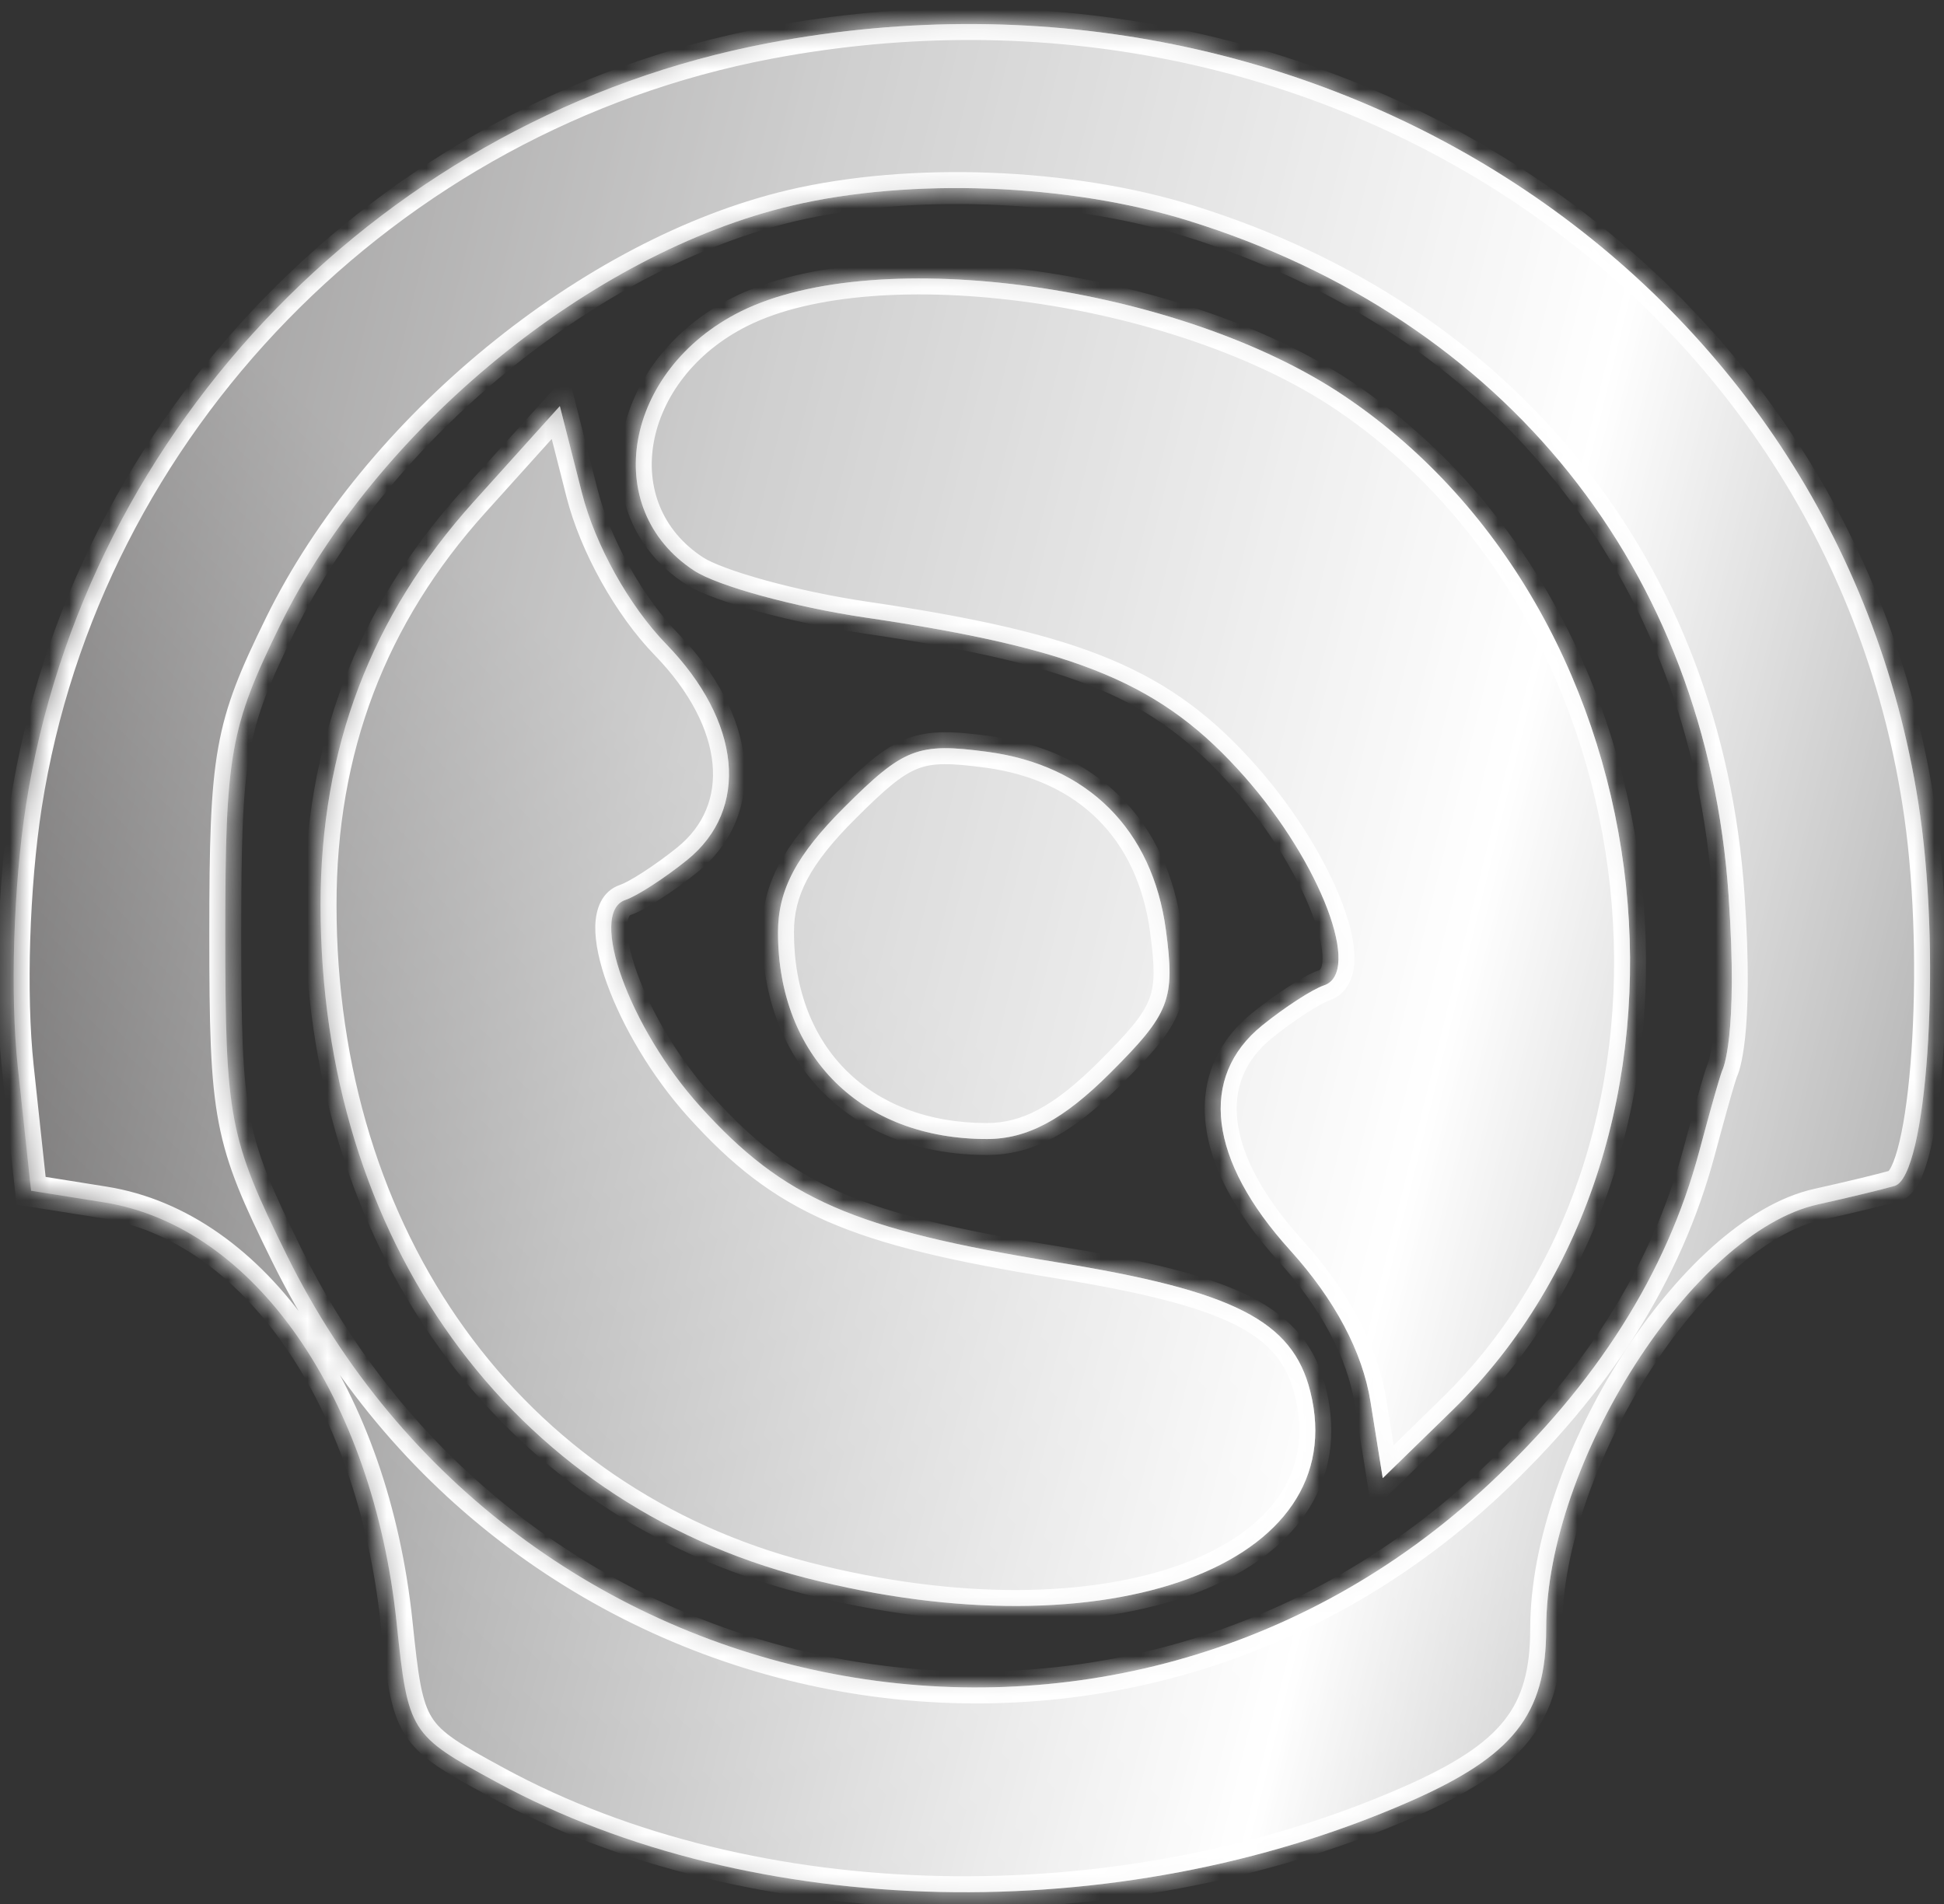
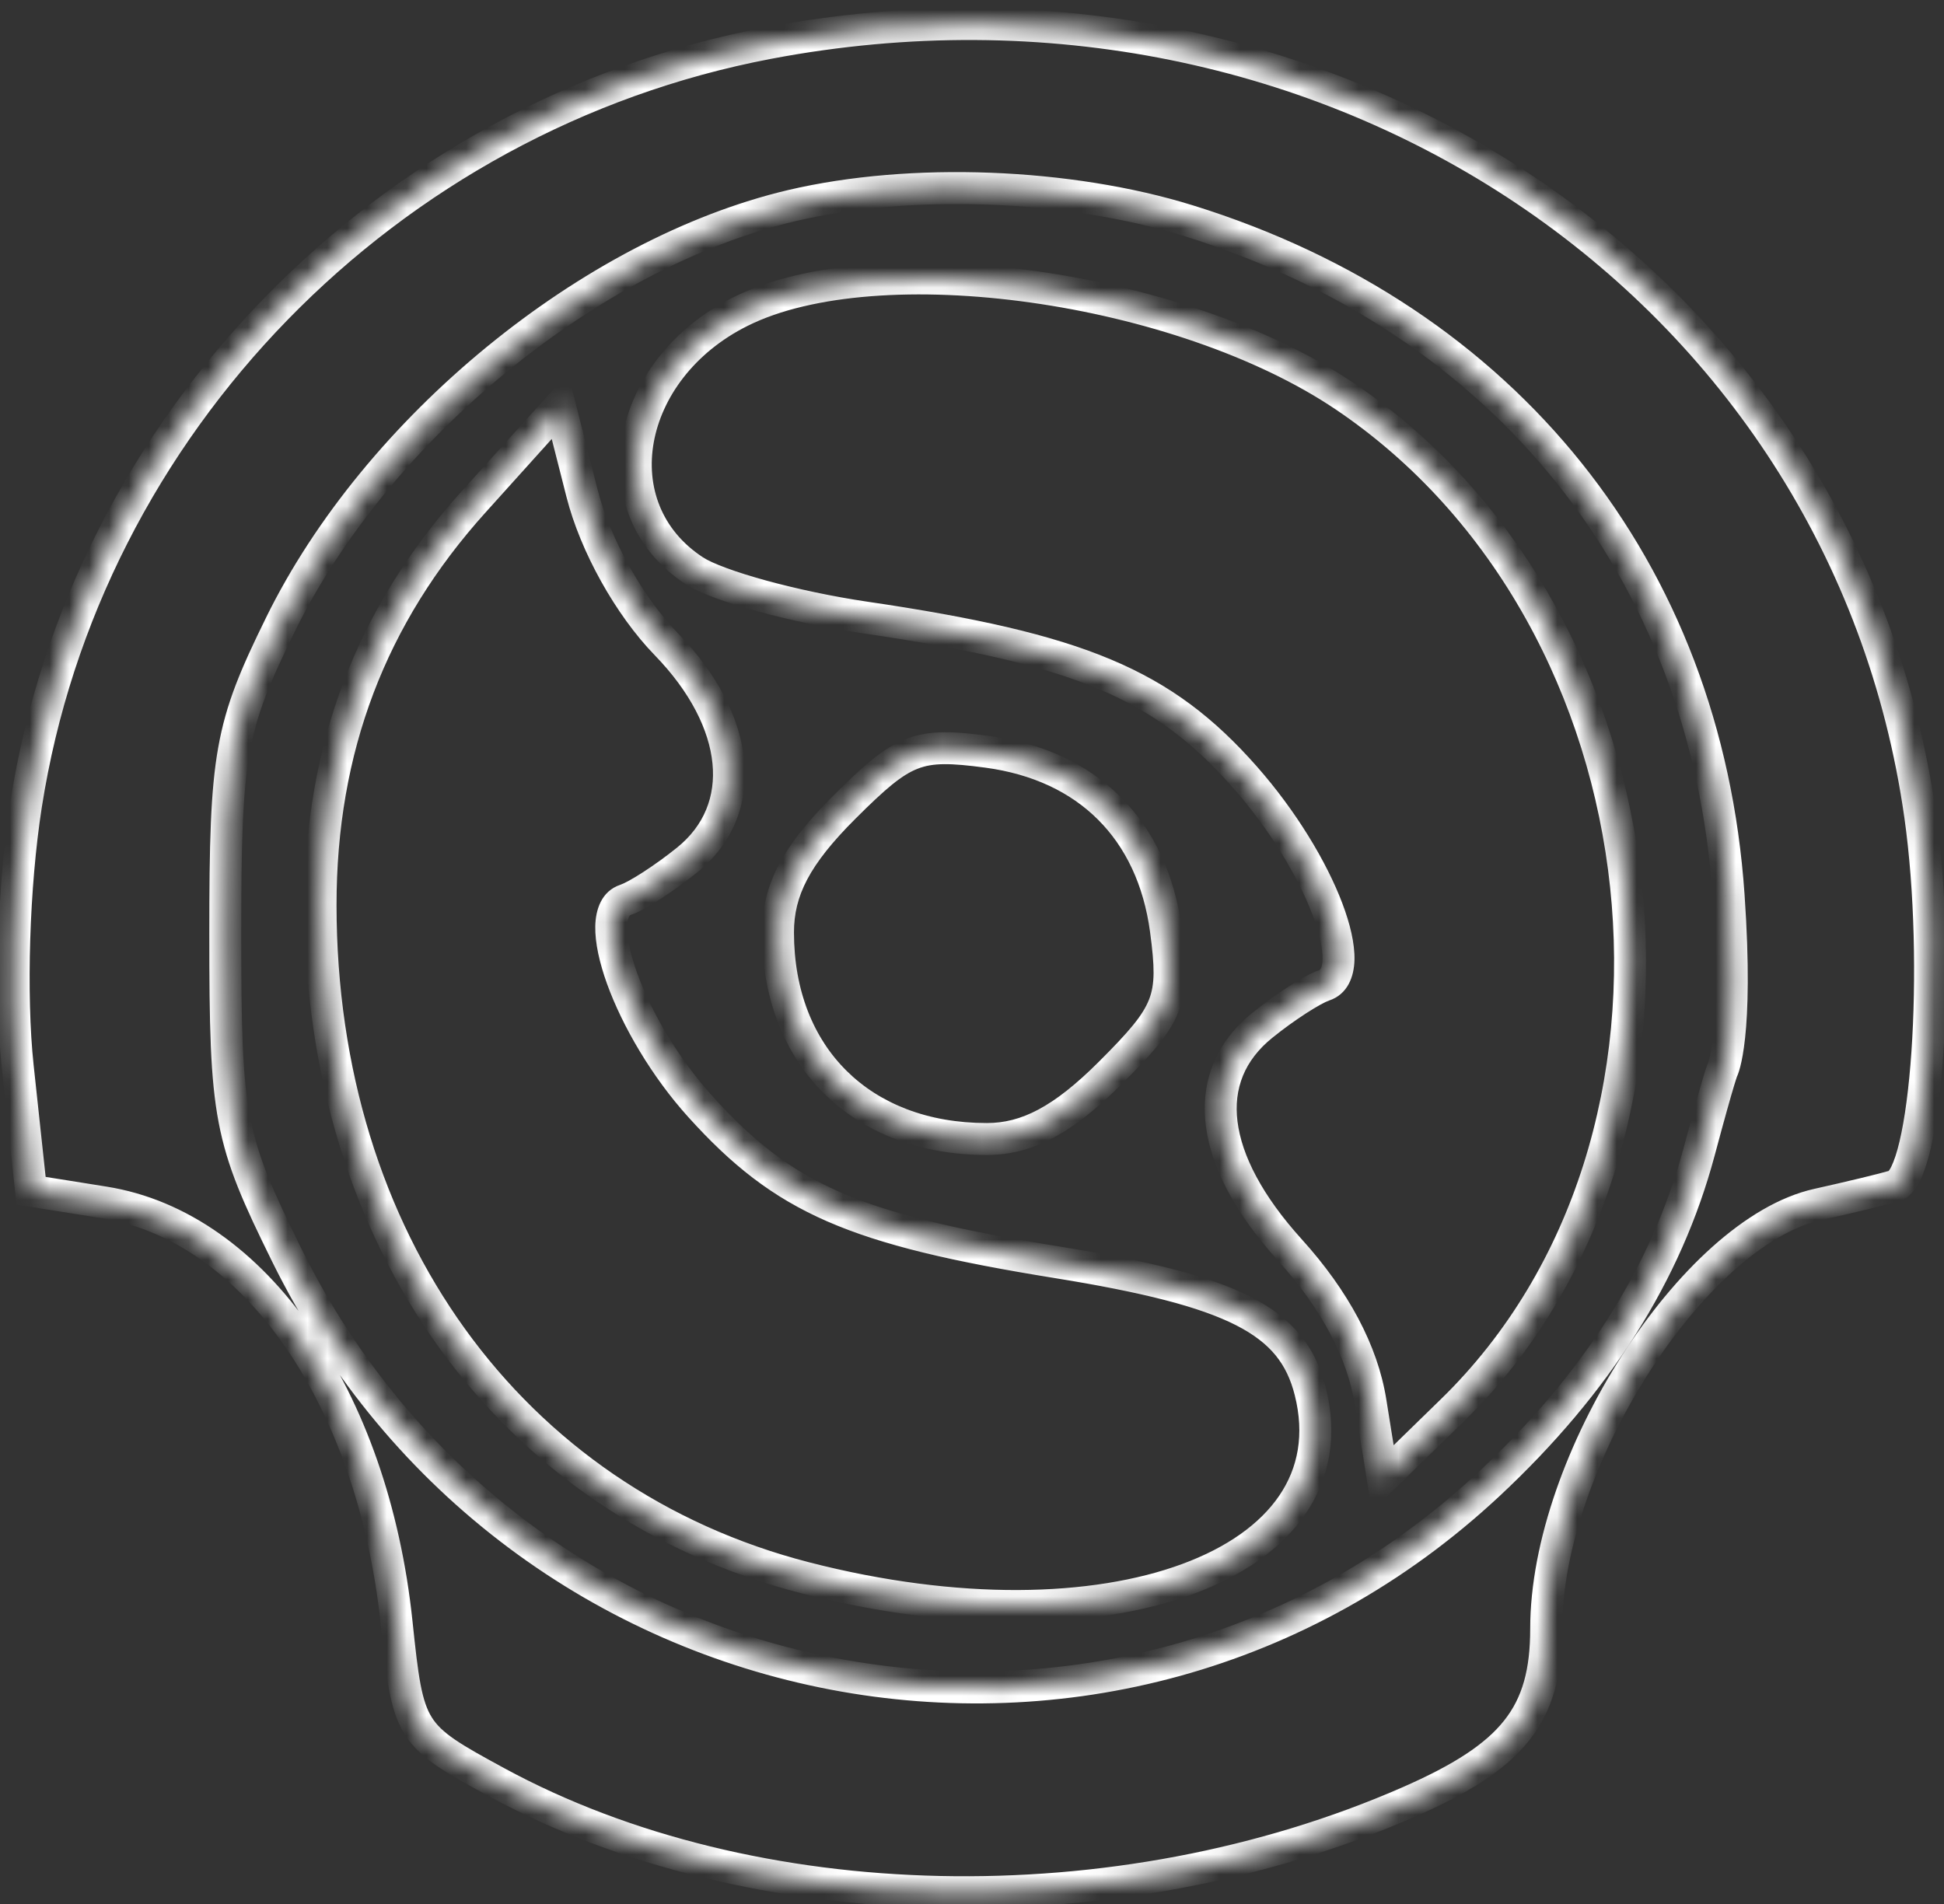
<svg xmlns="http://www.w3.org/2000/svg" width="98" height="96" viewBox="0 0 98 96" fill="none">
  <rect x="0" y="0" width="98" height="96" fill="#333333" stroke="none" />
  <mask id="path-1-inside-1_1_34" fill="white">
    <path fill-rule="evenodd" clip-rule="evenodd" d="M1.31 40.592C4.295 21.419 19.489 5.823 38.739 2.172C66.904 -3.171 93.011 14.343 96.8 41.119C97.864 48.635 97.127 59.313 95.512 59.793C94.941 59.962 93.2 60.383 91.641 60.728C85.363 62.118 77.945 73.702 77.945 82.116C77.945 86.46 76.292 88.548 71.017 90.856C56.364 97.271 37.942 96.873 25.042 89.863C20.651 87.478 20.572 87.354 19.994 81.828C18.801 70.44 12.819 61.834 5.256 60.627L1.566 60.038L0.896 53.794C0.505 50.153 0.678 44.648 1.31 40.592ZM14.133 31.5C18.988 21.601 29.791 12.749 39.925 10.365C45.927 8.952 53.892 9.256 59.913 11.128C75.901 16.095 86.013 28.731 87.141 45.15C87.638 52.334 86.832 53.944 86.832 53.944C86.832 53.944 86.717 54.108 85.655 58.076C84.016 64.192 80.499 69.753 75.05 74.84C56.242 92.403 25.966 86.625 14.452 63.275C11.549 57.388 11.357 56.381 11.357 47.077C11.357 38.013 11.597 36.669 14.133 31.5ZM34.993 28.773C30.204 25.64 31.458 18.638 37.332 15.707C44.252 12.255 59.52 14.398 67.796 19.983C84.395 31.185 87.183 57.494 73.213 71.111L69.706 74.529L69.091 70.682C68.685 68.152 67.293 65.531 65.024 63.023C60.926 58.495 60.411 54.304 63.633 51.7C64.766 50.784 66.164 49.878 66.742 49.685C68.68 49.041 66.586 43.523 62.753 39.176C58.616 34.484 54.445 32.731 43.614 31.135C40.057 30.61 36.178 29.548 34.993 28.773ZM16.159 45.643C16.156 37.75 18.694 31.056 23.87 25.308L28.223 20.476L29.339 24.864C30.004 27.481 31.716 30.55 33.578 32.469C37.373 36.377 37.805 40.801 34.642 43.359C33.509 44.274 32.111 45.18 31.532 45.373C29.622 46.008 31.733 51.843 35.304 55.794C39.517 60.455 43.024 61.986 53.273 63.643C62.21 65.086 65.157 66.587 66.052 70.151C68.255 78.911 55.875 83.484 40.599 79.554C25.695 75.719 16.167 62.499 16.159 45.643ZM39.22 47.011C39.22 44.869 40.149 43.112 42.552 40.714C45.564 37.707 46.259 37.437 49.781 37.908C54.846 38.587 58.094 41.83 58.774 46.887C59.247 50.403 58.977 51.096 55.965 54.103C53.606 56.458 51.789 57.43 49.749 57.43C43.426 57.43 39.22 53.268 39.22 47.011Z" />
  </mask>
-   <path fill-rule="evenodd" clip-rule="evenodd" d="M1.31 40.592C4.295 21.419 19.489 5.823 38.739 2.172C66.904 -3.171 93.011 14.343 96.8 41.119C97.864 48.635 97.127 59.313 95.512 59.793C94.941 59.962 93.2 60.383 91.641 60.728C85.363 62.118 77.945 73.702 77.945 82.116C77.945 86.46 76.292 88.548 71.017 90.856C56.364 97.271 37.942 96.873 25.042 89.863C20.651 87.478 20.572 87.354 19.994 81.828C18.801 70.44 12.819 61.834 5.256 60.627L1.566 60.038L0.896 53.794C0.505 50.153 0.678 44.648 1.31 40.592ZM14.133 31.5C18.988 21.601 29.791 12.749 39.925 10.365C45.927 8.952 53.892 9.256 59.913 11.128C75.901 16.095 86.013 28.731 87.141 45.15C87.638 52.334 86.832 53.944 86.832 53.944C86.832 53.944 86.717 54.108 85.655 58.076C84.016 64.192 80.499 69.753 75.05 74.84C56.242 92.403 25.966 86.625 14.452 63.275C11.549 57.388 11.357 56.381 11.357 47.077C11.357 38.013 11.597 36.669 14.133 31.5ZM34.993 28.773C30.204 25.64 31.458 18.638 37.332 15.707C44.252 12.255 59.52 14.398 67.796 19.983C84.395 31.185 87.183 57.494 73.213 71.111L69.706 74.529L69.091 70.682C68.685 68.152 67.293 65.531 65.024 63.023C60.926 58.495 60.411 54.304 63.633 51.7C64.766 50.784 66.164 49.878 66.742 49.685C68.68 49.041 66.586 43.523 62.753 39.176C58.616 34.484 54.445 32.731 43.614 31.135C40.057 30.61 36.178 29.548 34.993 28.773ZM16.159 45.643C16.156 37.75 18.694 31.056 23.87 25.308L28.223 20.476L29.339 24.864C30.004 27.481 31.716 30.55 33.578 32.469C37.373 36.377 37.805 40.801 34.642 43.359C33.509 44.274 32.111 45.18 31.532 45.373C29.622 46.008 31.733 51.843 35.304 55.794C39.517 60.455 43.024 61.986 53.273 63.643C62.21 65.086 65.157 66.587 66.052 70.151C68.255 78.911 55.875 83.484 40.599 79.554C25.695 75.719 16.167 62.499 16.159 45.643ZM39.22 47.011C39.22 44.869 40.149 43.112 42.552 40.714C45.564 37.707 46.259 37.437 49.781 37.908C54.846 38.587 58.094 41.83 58.774 46.887C59.247 50.403 58.977 51.096 55.965 54.103C53.606 56.458 51.789 57.43 49.749 57.43C43.426 57.43 39.22 53.268 39.22 47.011Z" fill="url(#paint0_linear_1_34)" />
-   <path fill-rule="evenodd" clip-rule="evenodd" d="M1.31 40.592C4.295 21.419 19.489 5.823 38.739 2.172C66.904 -3.171 93.011 14.343 96.8 41.119C97.864 48.635 97.127 59.313 95.512 59.793C94.941 59.962 93.2 60.383 91.641 60.728C85.363 62.118 77.945 73.702 77.945 82.116C77.945 86.46 76.292 88.548 71.017 90.856C56.364 97.271 37.942 96.873 25.042 89.863C20.651 87.478 20.572 87.354 19.994 81.828C18.801 70.44 12.819 61.834 5.256 60.627L1.566 60.038L0.896 53.794C0.505 50.153 0.678 44.648 1.31 40.592ZM14.133 31.5C18.988 21.601 29.791 12.749 39.925 10.365C45.927 8.952 53.892 9.256 59.913 11.128C75.901 16.095 86.013 28.731 87.141 45.15C87.638 52.334 86.832 53.944 86.832 53.944C86.832 53.944 86.717 54.108 85.655 58.076C84.016 64.192 80.499 69.753 75.05 74.84C56.242 92.403 25.966 86.625 14.452 63.275C11.549 57.388 11.357 56.381 11.357 47.077C11.357 38.013 11.597 36.669 14.133 31.5ZM34.993 28.773C30.204 25.64 31.458 18.638 37.332 15.707C44.252 12.255 59.52 14.398 67.796 19.983C84.395 31.185 87.183 57.494 73.213 71.111L69.706 74.529L69.091 70.682C68.685 68.152 67.293 65.531 65.024 63.023C60.926 58.495 60.411 54.304 63.633 51.7C64.766 50.784 66.164 49.878 66.742 49.685C68.68 49.041 66.586 43.523 62.753 39.176C58.616 34.484 54.445 32.731 43.614 31.135C40.057 30.61 36.178 29.548 34.993 28.773ZM16.159 45.643C16.156 37.75 18.694 31.056 23.87 25.308L28.223 20.476L29.339 24.864C30.004 27.481 31.716 30.55 33.578 32.469C37.373 36.377 37.805 40.801 34.642 43.359C33.509 44.274 32.111 45.18 31.532 45.373C29.622 46.008 31.733 51.843 35.304 55.794C39.517 60.455 43.024 61.986 53.273 63.643C62.21 65.086 65.157 66.587 66.052 70.151C68.255 78.911 55.875 83.484 40.599 79.554C25.695 75.719 16.167 62.499 16.159 45.643ZM39.22 47.011C39.22 44.869 40.149 43.112 42.552 40.714C45.564 37.707 46.259 37.437 49.781 37.908C54.846 38.587 58.094 41.83 58.774 46.887C59.247 50.403 58.977 51.096 55.965 54.103C53.606 56.458 51.789 57.43 49.749 57.43C43.426 57.43 39.22 53.268 39.22 47.011Z" fill="url(#paint1_linear_1_34)" fill-opacity="0.4" />
  <path d="M38.739 2.172L38.889 2.963L38.889 2.963L38.739 2.172ZM1.31 40.592L2.105 40.716L2.105 40.716L1.31 40.592ZM96.8 41.119L96.003 41.232V41.232L96.8 41.119ZM95.512 59.793L95.282 59.021L95.282 59.021L95.512 59.793ZM91.641 60.728L91.815 61.514L91.815 61.514L91.641 60.728ZM71.017 90.856L70.695 90.119L70.695 90.119L71.017 90.856ZM25.042 89.863L25.426 89.156L25.426 89.156L25.042 89.863ZM19.994 81.828L20.795 81.744L20.795 81.744L19.994 81.828ZM5.256 60.627L5.129 61.422L5.129 61.422L5.256 60.627ZM1.566 60.038L0.765 60.124L0.831 60.736L1.439 60.833L1.566 60.038ZM0.896 53.794L1.696 53.708L1.696 53.708L0.896 53.794ZM39.925 10.365L40.109 11.149L40.109 11.149L39.925 10.365ZM14.133 31.5L14.855 31.854L14.855 31.854L14.133 31.5ZM59.913 11.128L59.675 11.897L59.675 11.897L59.913 11.128ZM87.141 45.15L86.338 45.205L86.338 45.206L87.141 45.15ZM86.832 53.944L87.491 54.408L87.525 54.358L87.552 54.304L86.832 53.944ZM85.655 58.076L86.432 58.284L86.432 58.284L85.655 58.076ZM75.05 74.84L74.501 74.251L74.501 74.251L75.05 74.84ZM14.452 63.275L13.73 63.631L13.73 63.631L14.452 63.275ZM37.332 15.707L37.691 16.428L37.691 16.428L37.332 15.707ZM34.993 28.773L35.434 28.099L35.434 28.099L34.993 28.773ZM67.796 19.983L68.246 19.315L68.246 19.315L67.796 19.983ZM73.213 71.111L72.651 70.534L72.651 70.534L73.213 71.111ZM69.706 74.529L68.911 74.657L69.157 76.19L70.268 75.106L69.706 74.529ZM69.091 70.682L69.885 70.555V70.555L69.091 70.682ZM65.024 63.023L65.621 62.483L65.621 62.483L65.024 63.023ZM63.633 51.7L64.139 52.326L64.139 52.326L63.633 51.7ZM66.742 49.685L66.997 50.449L66.997 50.449L66.742 49.685ZM62.753 39.176L62.149 39.708L62.149 39.708L62.753 39.176ZM43.614 31.135L43.731 30.338H43.731L43.614 31.135ZM23.87 25.308L23.272 24.77L23.272 24.77L23.87 25.308ZM16.159 45.643L16.965 45.643V45.643L16.159 45.643ZM28.223 20.476L29.003 20.277L28.632 18.819L27.625 19.937L28.223 20.476ZM29.339 24.864L30.12 24.666L30.12 24.666L29.339 24.864ZM33.578 32.469L33.001 33.03L33.001 33.03L33.578 32.469ZM34.642 43.359L34.136 42.733L34.136 42.733L34.642 43.359ZM31.532 45.373L31.787 46.137L31.787 46.136L31.532 45.373ZM35.304 55.794L35.901 55.254L35.901 55.254L35.304 55.794ZM53.273 63.643L53.145 64.437L53.145 64.437L53.273 63.643ZM66.052 70.151L65.271 70.347L65.271 70.347L66.052 70.151ZM40.599 79.554L40.398 80.334L40.398 80.334L40.599 79.554ZM42.552 40.714L41.983 40.144V40.144L42.552 40.714ZM49.781 37.908L49.888 37.111L49.888 37.111L49.781 37.908ZM58.774 46.887L59.572 46.78L59.572 46.78L58.774 46.887ZM55.965 54.103L56.533 54.673L55.965 54.103ZM38.589 1.381C19.009 5.095 3.553 20.954 0.514 40.468L2.105 40.716C5.038 21.884 19.969 6.551 38.889 2.963L38.589 1.381ZM97.597 41.006C93.738 13.729 67.158 -4.038 38.589 1.381L38.889 2.963C66.65 -2.303 92.285 14.957 96.003 41.232L97.597 41.006ZM95.741 60.564C96.295 60.4 96.613 59.891 96.797 59.515C97.008 59.085 97.182 58.533 97.328 57.914C97.621 56.668 97.835 55.005 97.963 53.15C98.22 49.435 98.138 44.829 97.597 41.006L96.003 41.232C96.525 44.925 96.607 49.416 96.357 53.039C96.232 54.852 96.026 56.419 95.76 57.545C95.627 58.112 95.486 58.532 95.351 58.807C95.19 59.136 95.132 59.066 95.282 59.021L95.741 60.564ZM91.815 61.514C93.371 61.17 95.139 60.743 95.741 60.564L95.282 59.021C94.743 59.181 93.028 59.596 91.467 59.942L91.815 61.514ZM78.751 82.116C78.751 78.113 80.529 73.263 83.117 69.222C84.405 67.21 85.876 65.428 87.389 64.073C88.912 62.71 90.431 61.821 91.815 61.514L91.467 59.942C89.712 60.331 87.95 61.41 86.315 62.873C84.673 64.344 83.112 66.244 81.761 68.354C79.07 72.555 77.14 77.705 77.14 82.116H78.751ZM71.34 91.594C74.009 90.426 75.891 89.262 77.09 87.75C78.315 86.205 78.751 84.395 78.751 82.116H77.14C77.14 84.181 76.749 85.588 75.828 86.749C74.882 87.944 73.3 88.978 70.695 90.119L71.34 91.594ZM24.657 90.571C37.798 97.711 56.483 98.098 71.34 91.594L70.695 90.119C56.245 96.444 38.086 96.035 25.426 89.156L24.657 90.571ZM19.194 81.912C19.337 83.283 19.453 84.364 19.618 85.23C19.785 86.104 20.011 86.822 20.406 87.452C20.806 88.087 21.34 88.573 22.027 89.043C22.702 89.504 23.57 89.98 24.657 90.571L25.426 89.156C24.318 88.554 23.529 88.119 22.936 87.714C22.356 87.317 22.011 86.98 21.77 86.595C21.525 86.205 21.348 85.707 21.2 84.929C21.05 84.143 20.941 83.136 20.795 81.744L19.194 81.912ZM5.129 61.422C8.638 61.982 11.851 64.271 14.353 67.869C16.853 71.466 18.609 76.33 19.194 81.912L20.795 81.744C20.187 75.938 18.355 70.805 15.675 66.95C12.996 63.097 9.436 60.479 5.383 59.832L5.129 61.422ZM1.439 60.833L5.129 61.422L5.383 59.832L1.693 59.243L1.439 60.833ZM0.095 53.88L0.765 60.124L2.366 59.952L1.696 53.708L0.095 53.88ZM0.514 40.468C-0.127 44.586 -0.304 50.161 0.095 53.88L1.696 53.708C1.314 50.145 1.483 44.711 2.105 40.716L0.514 40.468ZM39.74 9.581C29.356 12.024 18.364 21.044 13.41 31.145L14.855 31.854C19.612 22.157 30.225 13.473 40.109 11.149L39.74 9.581ZM60.153 10.359C53.997 8.446 45.886 8.135 39.74 9.581L40.109 11.149C45.968 9.77 53.787 10.066 59.675 11.897L60.153 10.359ZM87.945 45.095C86.793 28.337 76.45 15.423 60.152 10.359L59.675 11.897C75.353 16.767 85.234 29.125 86.338 45.205L87.945 45.095ZM86.832 53.944C87.552 54.304 87.553 54.303 87.553 54.303C87.553 54.303 87.554 54.302 87.554 54.301C87.555 54.3 87.555 54.299 87.555 54.298C87.556 54.296 87.558 54.294 87.559 54.292C87.561 54.287 87.563 54.282 87.566 54.277C87.57 54.266 87.576 54.254 87.582 54.24C87.594 54.212 87.608 54.178 87.623 54.135C87.654 54.051 87.691 53.935 87.73 53.781C87.809 53.473 87.9 53.008 87.973 52.327C88.119 50.966 88.195 48.718 87.945 45.095L86.338 45.206C86.584 48.767 86.505 50.916 86.372 52.155C86.306 52.774 86.227 53.161 86.171 53.38C86.143 53.489 86.121 53.555 86.109 53.587C86.103 53.602 86.1 53.609 86.101 53.609C86.101 53.608 86.102 53.606 86.104 53.602C86.105 53.6 86.106 53.597 86.107 53.594C86.108 53.593 86.109 53.591 86.11 53.59C86.11 53.589 86.111 53.588 86.111 53.587C86.111 53.587 86.112 53.586 86.112 53.586C86.112 53.585 86.112 53.584 86.832 53.944ZM86.432 58.284C86.963 56.303 87.255 55.279 87.413 54.754C87.492 54.491 87.535 54.36 87.557 54.301C87.567 54.27 87.57 54.266 87.566 54.275C87.564 54.28 87.558 54.294 87.548 54.312C87.543 54.322 87.537 54.334 87.528 54.349C87.524 54.357 87.518 54.366 87.512 54.375C87.509 54.38 87.506 54.385 87.502 54.391C87.501 54.393 87.499 54.396 87.497 54.399C87.496 54.4 87.494 54.403 87.494 54.403C87.492 54.405 87.491 54.408 86.832 53.944C86.174 53.481 86.173 53.483 86.171 53.485C86.171 53.486 86.169 53.488 86.168 53.489C86.166 53.492 86.164 53.495 86.162 53.498C86.159 53.503 86.155 53.508 86.152 53.513C86.146 53.523 86.141 53.532 86.136 53.54C86.127 53.556 86.119 53.57 86.113 53.582C86.102 53.605 86.092 53.625 86.085 53.642C86.071 53.676 86.056 53.716 86.039 53.763C86.005 53.858 85.953 54.016 85.871 54.29C85.706 54.839 85.409 55.881 84.877 57.867L86.432 58.284ZM75.6 75.428C81.138 70.257 84.748 64.57 86.432 58.284L84.877 57.867C83.284 63.814 79.859 69.249 74.501 74.251L75.6 75.428ZM13.73 63.631C25.477 87.453 56.387 93.369 75.6 75.428L74.501 74.251C56.097 91.436 26.456 85.798 15.174 62.919L13.73 63.631ZM10.552 47.077C10.552 51.709 10.597 54.368 11.025 56.609C11.459 58.878 12.279 60.689 13.73 63.631L15.174 62.919C13.722 59.974 12.995 58.338 12.607 56.306C12.213 54.246 12.162 51.75 12.162 47.077H10.552ZM13.41 31.145C12.135 33.742 11.399 35.455 11.001 37.687C10.609 39.885 10.552 42.561 10.552 47.077H12.162C12.162 42.53 12.224 40.002 12.586 37.969C12.942 35.97 13.594 34.426 14.855 31.854L13.41 31.145ZM36.972 14.987C33.828 16.556 31.869 19.242 31.372 22.023C30.871 24.821 31.865 27.689 34.553 29.446L35.434 28.099C33.332 26.724 32.559 24.524 32.956 22.306C33.357 20.069 34.962 17.79 37.691 16.428L36.972 14.987ZM68.246 19.315C63.977 16.435 57.965 14.472 52.167 13.659C46.396 12.849 40.651 13.152 36.972 14.987L37.691 16.428C40.933 14.81 46.282 14.459 51.944 15.253C57.579 16.044 63.338 17.946 67.345 20.65L68.246 19.315ZM73.775 71.687C80.969 64.675 83.815 54.432 82.768 44.556C81.722 34.679 76.773 25.07 68.246 19.315L67.345 20.65C75.418 26.098 80.162 35.244 81.167 44.726C82.172 54.209 79.427 63.929 72.651 70.534L73.775 71.687ZM70.268 75.106L73.775 71.687L72.651 70.534L69.144 73.953L70.268 75.106ZM68.296 70.81L68.911 74.657L70.501 74.402L69.885 70.555L68.296 70.81ZM64.427 63.563C66.624 65.992 67.922 68.475 68.296 70.81L69.885 70.555C69.449 67.828 67.962 65.07 65.621 62.483L64.427 63.563ZM63.127 51.074C61.305 52.546 60.512 54.517 60.785 56.738C61.051 58.906 62.32 61.235 64.427 63.563L65.621 62.483C63.631 60.284 62.593 58.253 62.383 56.542C62.179 54.885 62.739 53.457 64.139 52.326L63.127 51.074ZM66.488 48.922C66.091 49.054 65.519 49.382 64.958 49.746C64.371 50.126 63.716 50.597 63.127 51.074L64.139 52.326C64.683 51.886 65.293 51.447 65.833 51.097C66.399 50.731 66.816 50.51 66.997 50.449L66.488 48.922ZM62.149 39.708C64.01 41.819 65.437 44.203 66.159 46.105C66.523 47.065 66.683 47.838 66.671 48.363C66.658 48.897 66.497 48.919 66.488 48.922L66.997 50.449C67.957 50.13 68.26 49.22 68.28 48.402C68.3 47.575 68.06 46.577 67.664 45.533C66.865 43.428 65.328 40.88 63.357 38.643L62.149 39.708ZM43.496 31.931C48.898 32.727 52.566 33.553 55.382 34.737C58.167 35.907 60.148 37.439 62.149 39.708L63.357 38.643C61.22 36.22 59.047 34.53 56.005 33.252C52.994 31.987 49.16 31.138 43.731 30.338L43.496 31.931ZM34.552 29.446C35.264 29.912 36.646 30.398 38.201 30.824C39.795 31.261 41.685 31.664 43.496 31.931L43.731 30.338C41.985 30.081 40.158 29.691 38.627 29.271C37.057 28.841 35.907 28.409 35.434 28.099L34.552 29.446ZM23.272 24.77C17.959 30.669 15.351 37.556 15.354 45.644L16.965 45.643C16.961 37.944 19.428 31.444 24.469 25.847L23.272 24.77ZM27.625 19.937L23.272 24.77L24.469 25.847L28.821 21.015L27.625 19.937ZM30.12 24.666L29.003 20.277L27.443 20.674L28.559 25.063L30.12 24.666ZM34.156 31.908C32.392 30.091 30.75 27.147 30.12 24.666L28.559 25.062C29.258 27.814 31.039 31.009 33.001 33.03L34.156 31.908ZM35.148 43.985C36.945 42.532 37.733 40.52 37.52 38.342C37.311 36.196 36.14 33.952 34.156 31.908L33.001 33.03C34.811 34.894 35.754 36.816 35.918 38.499C36.079 40.15 35.502 41.628 34.136 42.733L35.148 43.985ZM31.787 46.136C32.184 46.004 32.756 45.676 33.317 45.312C33.903 44.933 34.559 44.461 35.148 43.985L34.136 42.733C33.592 43.172 32.982 43.611 32.442 43.961C31.876 44.328 31.459 44.549 31.278 44.609L31.787 46.136ZM35.901 55.254C34.185 53.355 32.819 50.999 32.12 49.066C31.767 48.092 31.606 47.287 31.618 46.731C31.624 46.454 31.672 46.293 31.714 46.211C31.746 46.15 31.767 46.143 31.787 46.137L31.278 44.609C30.304 44.933 30.026 45.887 30.009 46.696C29.991 47.536 30.223 48.556 30.605 49.614C31.377 51.745 32.852 54.282 34.707 56.334L35.901 55.254ZM53.402 62.848C48.286 62.021 44.932 61.236 42.347 60.107C39.793 58.992 37.953 57.524 35.901 55.254L34.707 56.334C36.868 58.725 38.887 60.353 41.703 61.583C44.486 62.798 48.011 63.608 53.145 64.437L53.402 62.848ZM66.833 69.954C66.586 68.971 66.188 68.097 65.558 67.325C64.93 66.555 64.102 65.924 63.043 65.384C60.955 64.32 57.871 63.57 53.402 62.848L53.145 64.437C57.612 65.159 60.47 65.881 62.313 66.819C63.22 67.281 63.854 67.783 64.31 68.342C64.764 68.899 65.07 69.548 65.271 70.347L66.833 69.954ZM40.398 80.334C48.14 82.326 55.23 82.188 60.159 80.367C62.626 79.455 64.606 78.101 65.818 76.322C67.045 74.52 67.436 72.353 66.833 69.954L65.271 70.347C65.769 72.329 65.439 74.018 64.487 75.415C63.52 76.835 61.863 78.021 59.601 78.856C55.071 80.53 48.334 80.713 40.8 78.775L40.398 80.334ZM15.354 45.644C15.362 62.818 25.094 76.396 40.398 80.334L40.8 78.775C26.297 75.043 16.972 62.18 16.965 45.643L15.354 45.644ZM41.983 40.144C39.515 42.608 38.415 44.559 38.415 47.011H40.025C40.025 45.179 40.784 43.617 43.121 41.283L41.983 40.144ZM49.888 37.111C48.136 36.876 46.889 36.788 45.684 37.256C44.51 37.712 43.468 38.662 41.983 40.144L43.121 41.283C44.648 39.759 45.46 39.07 46.267 38.757C47.042 38.456 47.903 38.469 49.674 38.706L49.888 37.111ZM59.572 46.78C59.212 44.103 58.164 41.856 56.491 40.186C54.818 38.516 52.568 37.47 49.888 37.111L49.674 38.706C52.059 39.026 53.966 39.941 55.353 41.326C56.741 42.711 57.657 44.614 57.977 46.994L59.572 46.78ZM56.533 54.673C58.018 53.191 58.97 52.151 59.426 50.978C59.895 49.774 59.807 48.528 59.572 46.78L57.977 46.994C58.214 48.762 58.227 49.621 57.926 50.394C57.612 51.198 56.923 52.008 55.396 53.533L56.533 54.673ZM49.749 58.235C52.103 58.235 54.115 57.087 56.533 54.673L55.396 53.533C53.097 55.828 51.474 56.625 49.749 56.625V58.235ZM38.415 47.011C38.415 50.324 39.532 53.145 41.547 55.139C43.561 57.132 46.407 58.235 49.749 58.235V56.625C46.767 56.625 44.349 55.647 42.68 53.994C41.011 52.343 40.025 49.954 40.025 47.011H38.415Z" fill="white" mask="url(#path-1-inside-1_1_34)" />
  <defs>
    <linearGradient id="paint0_linear_1_34" x1="89.527" y1="111.71" x2="-15.753" y2="85.811" gradientUnits="userSpaceOnUse">
      <stop stop-color="#696969" />
      <stop offset="0.28" stop-color="white" />
      <stop offset="0.66" stop-color="#AFAFAF" />
      <stop offset="1" stop-color="#555353" />
    </linearGradient>
    <linearGradient id="paint1_linear_1_34" x1="0.688" y1="84.005" x2="39.591" y2="43.248" gradientUnits="userSpaceOnUse">
      <stop stop-color="white" stop-opacity="0" />
      <stop offset="1" stop-color="white" />
    </linearGradient>
  </defs>
</svg>